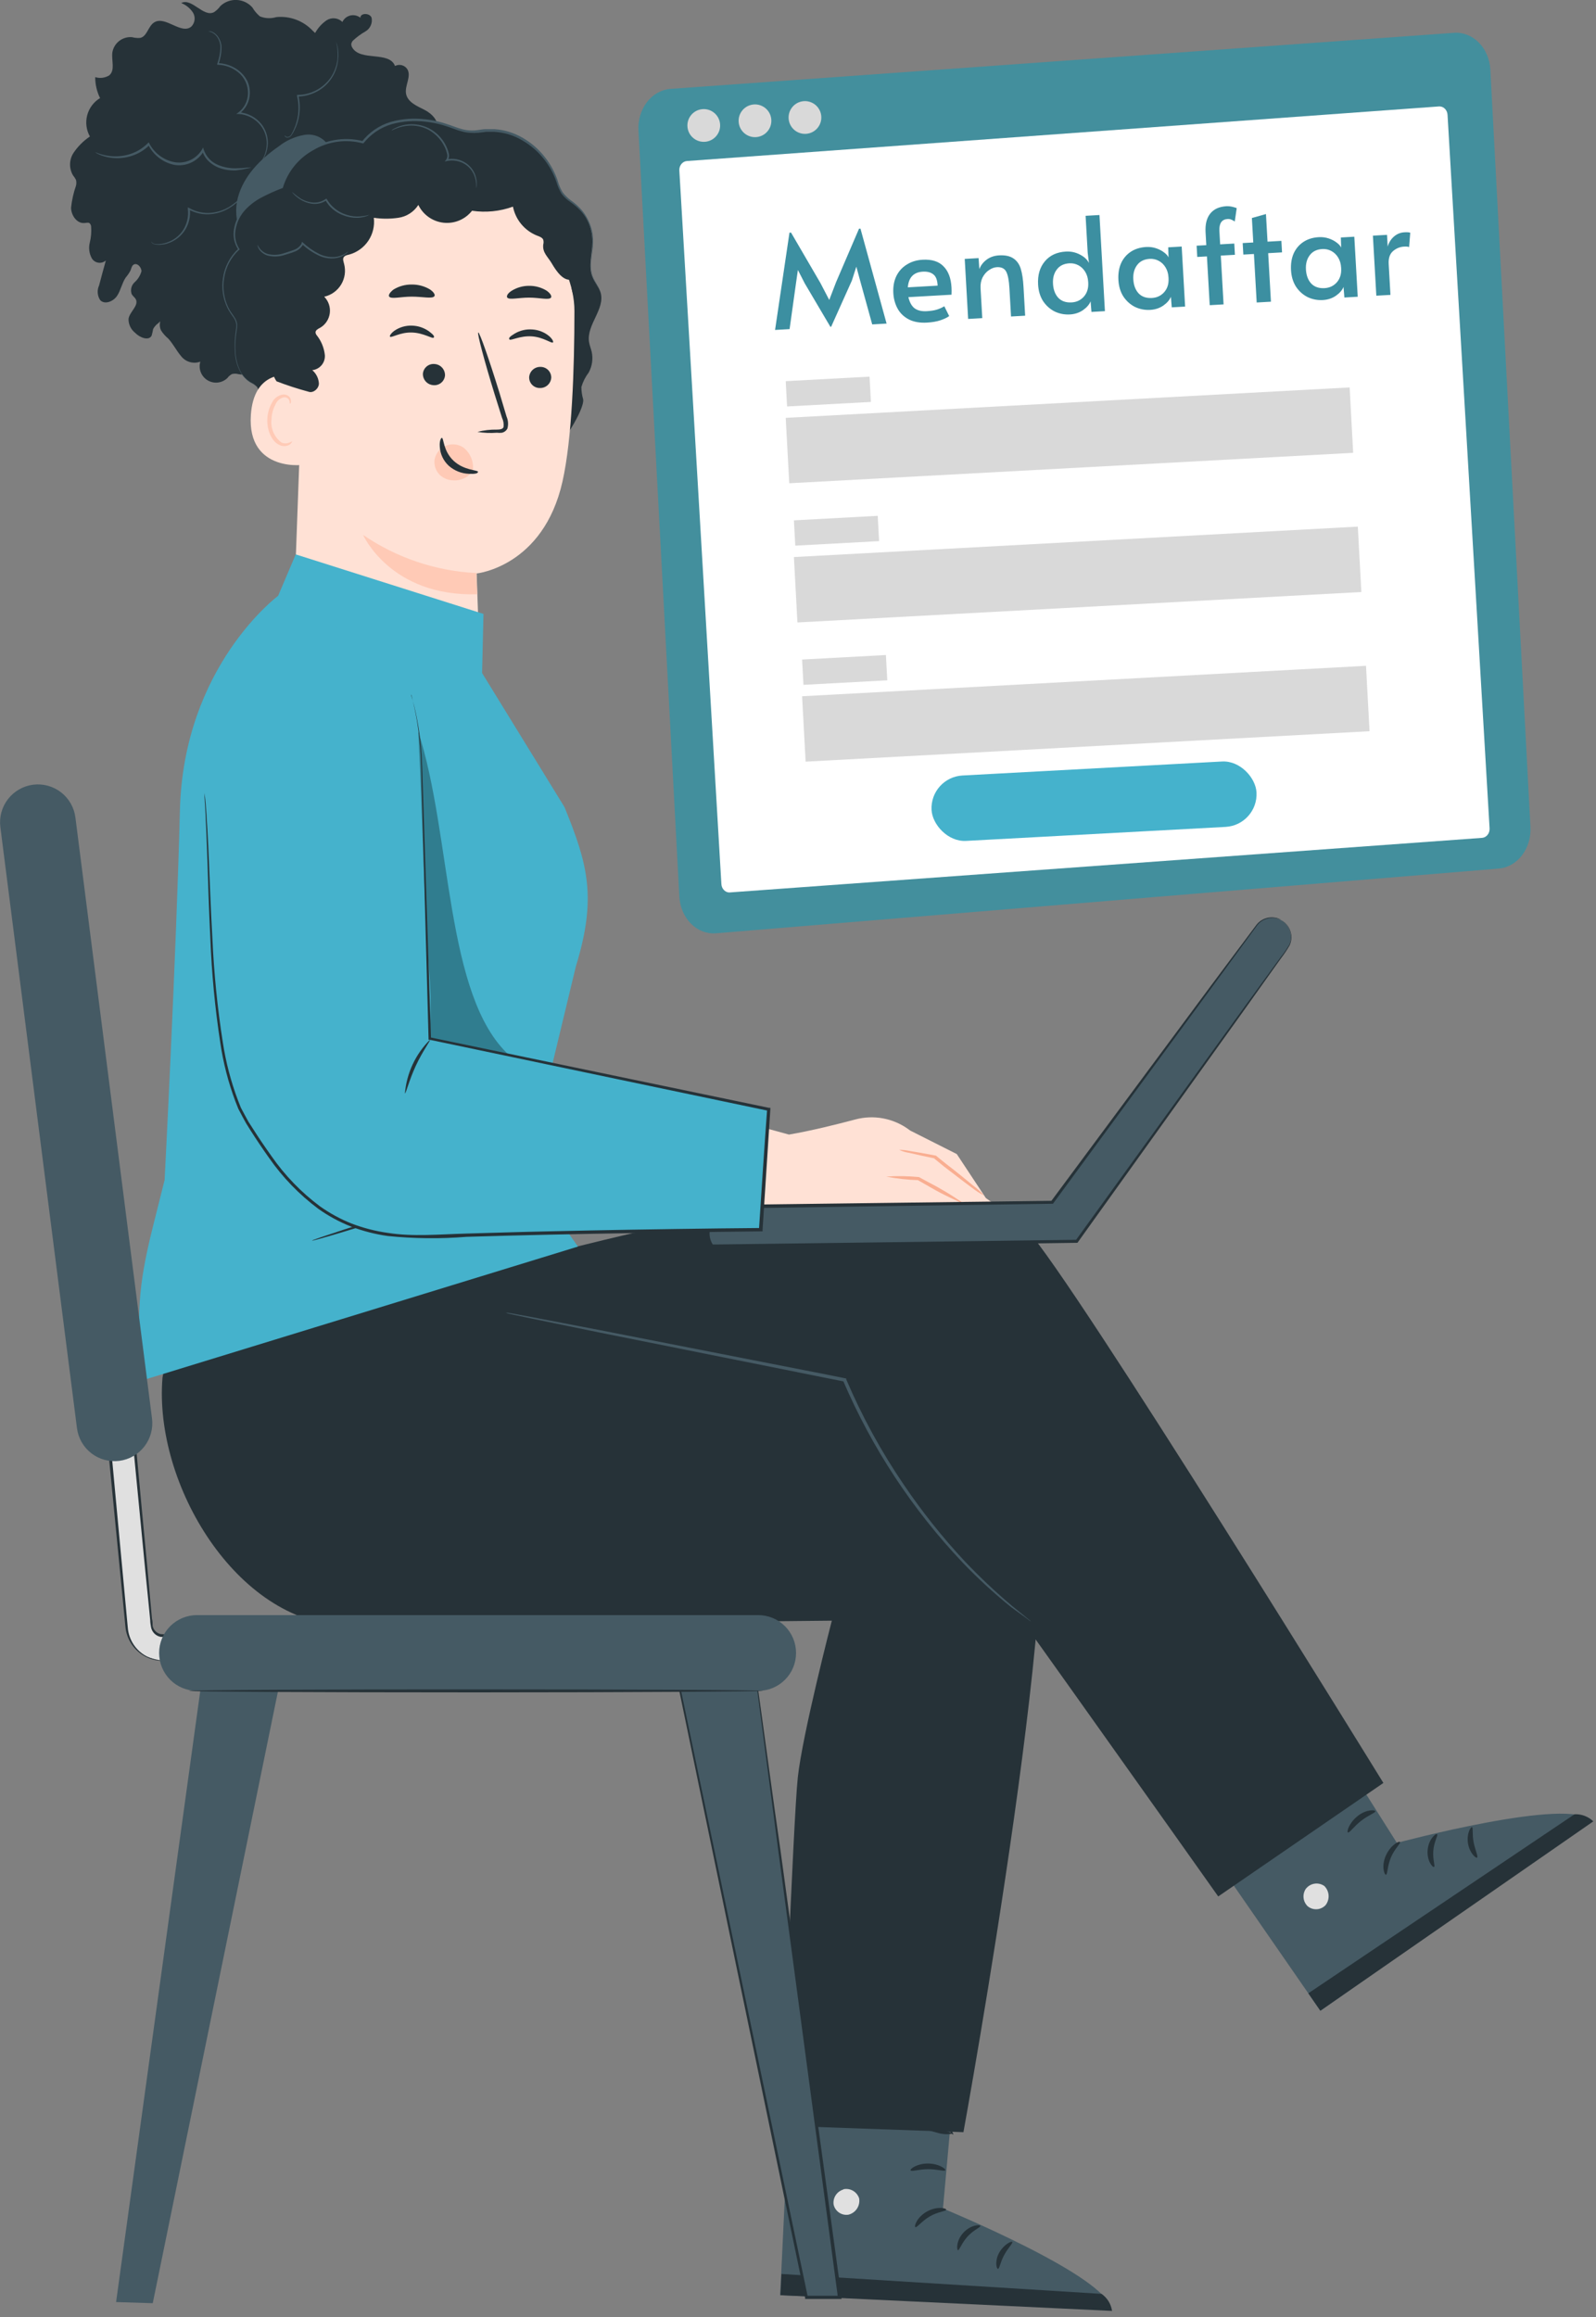
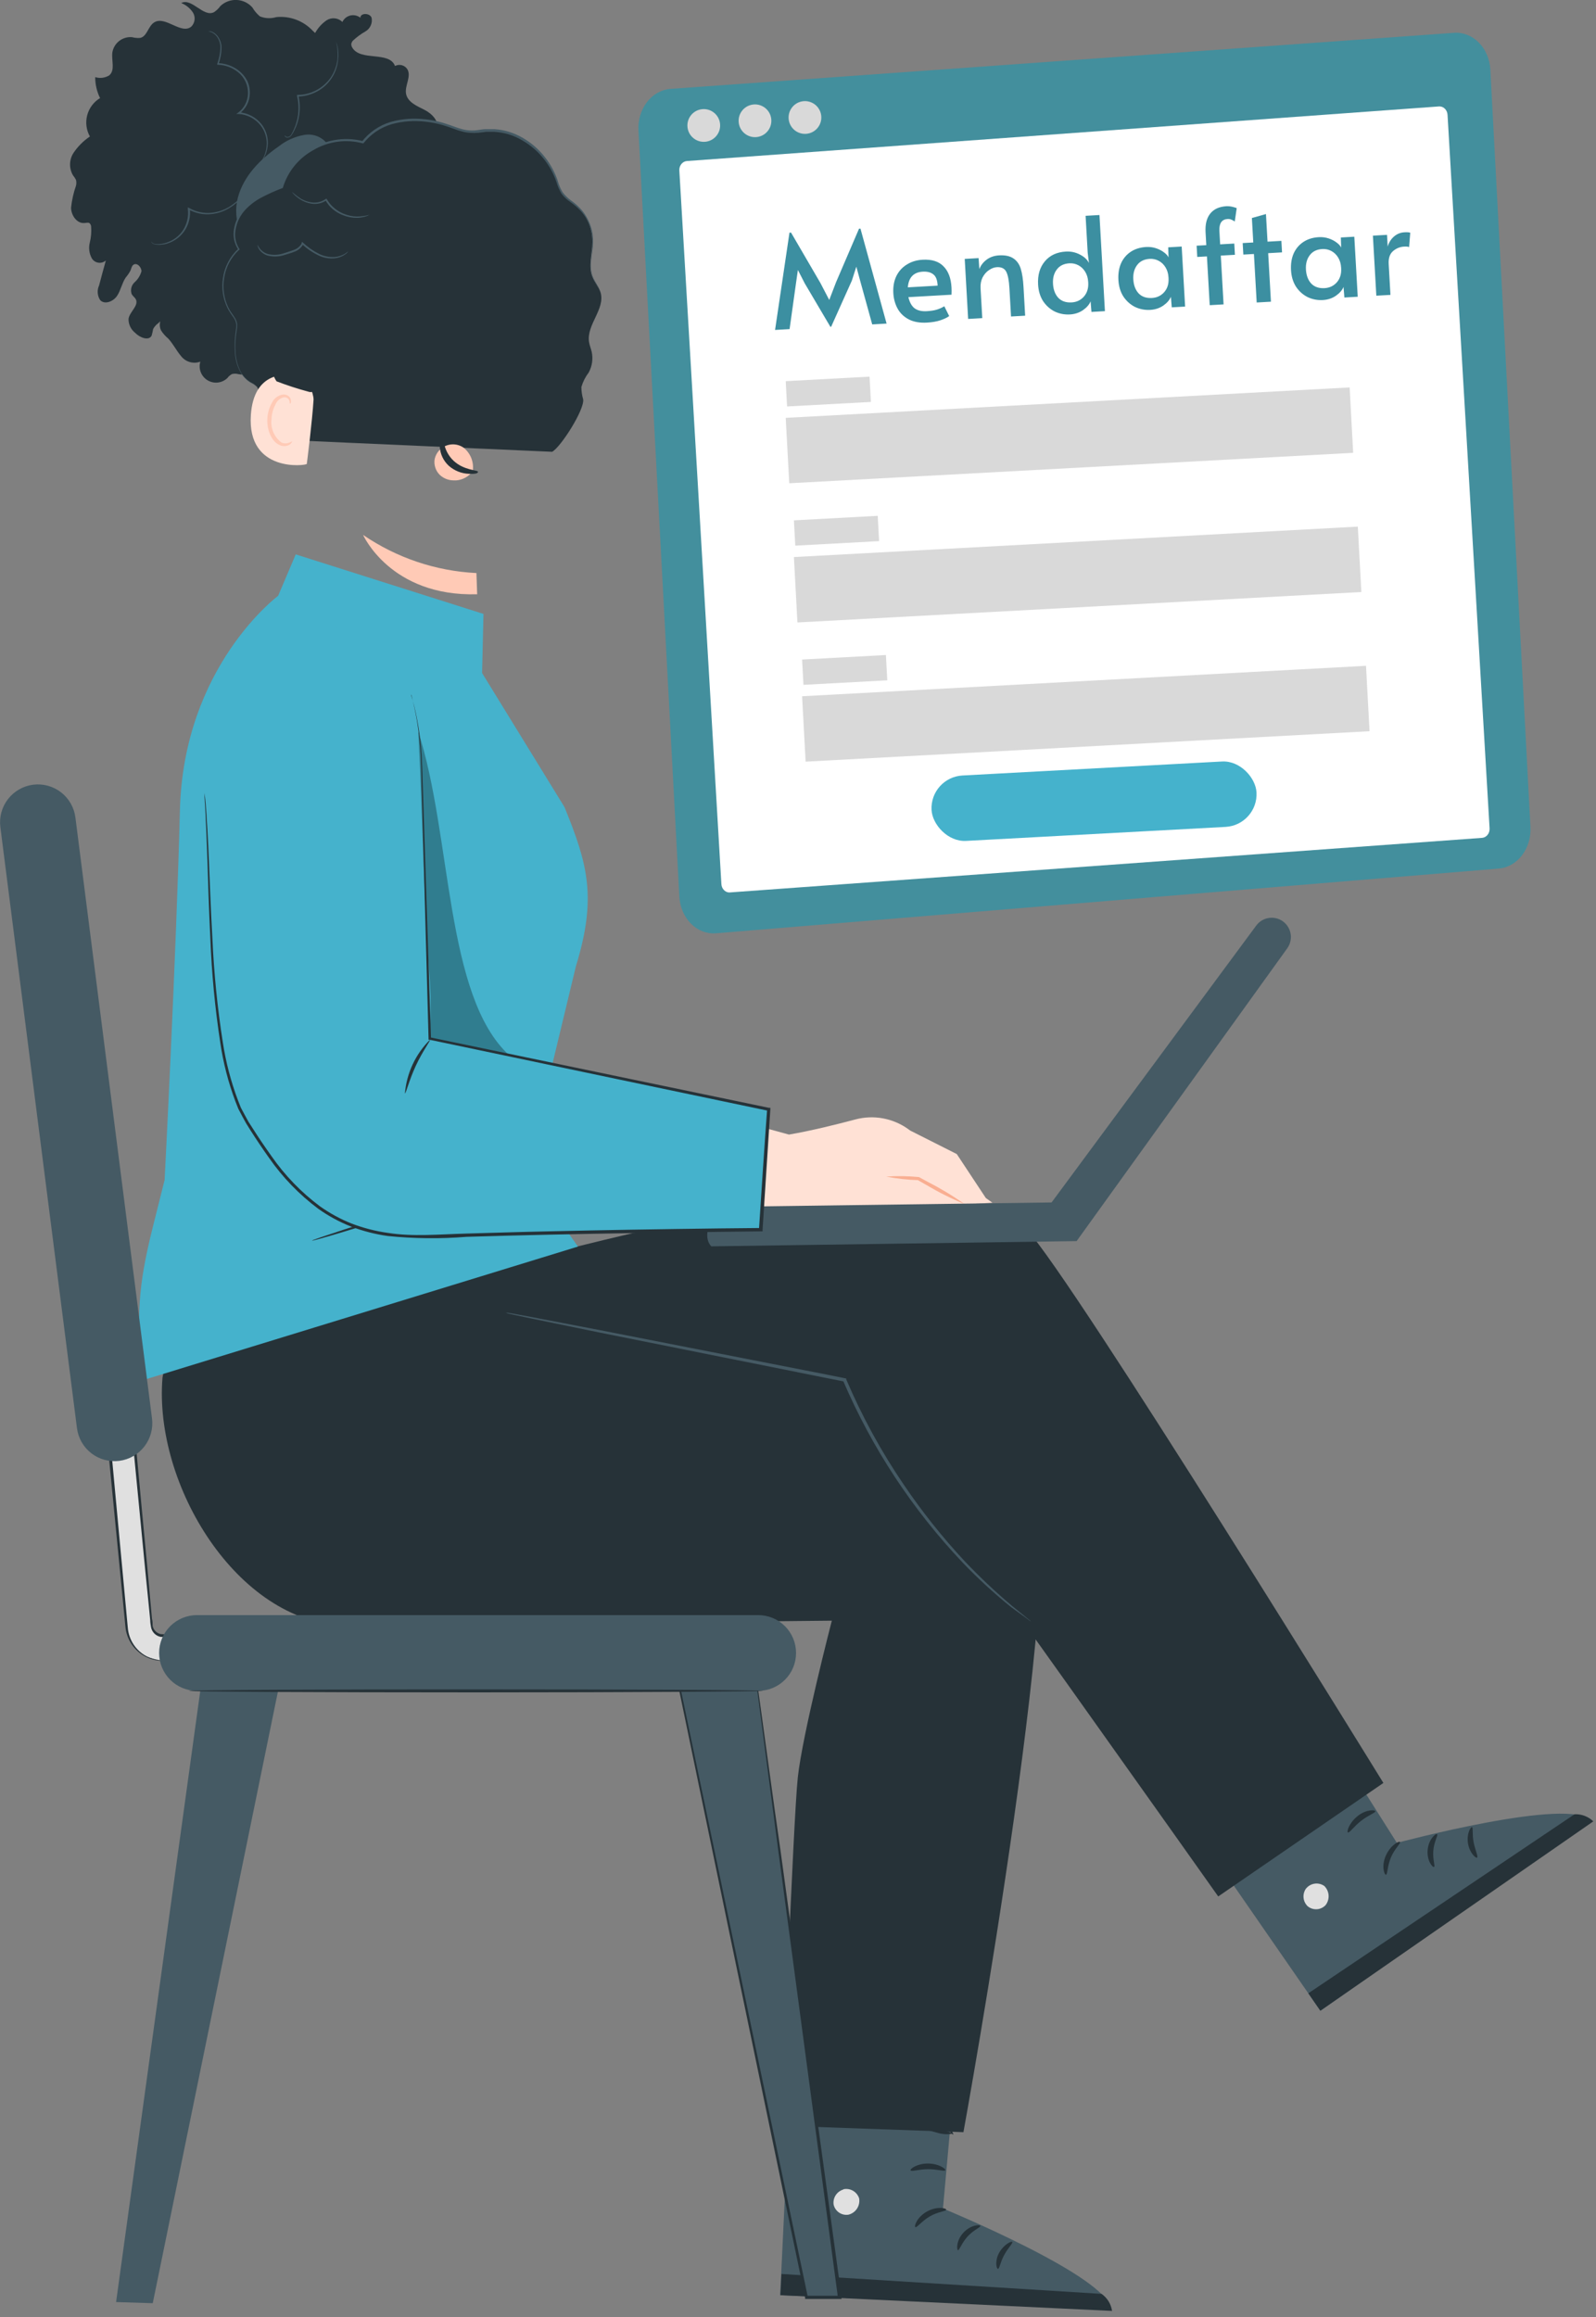
<svg xmlns="http://www.w3.org/2000/svg" width="195" height="283" viewBox="0 0 195 283" fill="none">
  <rect x="0" y="0" width="195" height="283" fill="#808080" stroke="none" />
  <g clip-path="url(#clip0_3618_22114)">
    <path d="M38.214 3.76C37.649 3.157 36.952 2.693 36.179 2.403C35.405 2.114 34.575 2.006 33.754 2.09C33.096 2.29 32.39 2.258 31.754 2C31.387 1.691 31.076 1.323 30.834 0.91C30.591 0.636 30.297 0.414 29.967 0.257C29.637 0.1 29.279 0.011 28.915 -0.005C28.55 -0.021 28.185 0.037 27.843 0.165C27.501 0.293 27.188 0.488 26.924 0.74C26.712 1.036 26.448 1.291 26.143 1.49C24.843 2.15 23.444 -0.3 22.143 0.37C22.727 0.602 23.226 1.006 23.573 1.53C23.737 1.795 23.807 2.108 23.772 2.417C23.738 2.727 23.601 3.017 23.384 3.24C22.154 4.29 20.194 1.87 18.834 2.74C18.093 3.2 17.983 4.44 17.134 4.63C16.797 4.66 16.459 4.629 16.134 4.54C15.567 4.49 15.003 4.658 14.555 5.009C14.107 5.36 13.81 5.868 13.724 6.43C13.614 7.43 14.084 8.57 13.354 9.2C13.1 9.358 12.814 9.46 12.518 9.498C12.221 9.536 11.919 9.509 11.633 9.42C11.631 10.307 11.833 11.183 12.224 11.98C11.449 12.448 10.887 13.199 10.655 14.074C10.424 14.949 10.542 15.88 10.984 16.67C10.194 17.201 9.515 17.88 8.984 18.67C8.717 19.077 8.571 19.55 8.56 20.036C8.549 20.522 8.675 21.002 8.924 21.42C9.064 21.589 9.185 21.773 9.284 21.97C9.344 22.203 9.344 22.447 9.284 22.68C8.982 23.547 8.781 24.447 8.684 25.36C8.684 26.28 9.374 27.3 10.284 27.24C10.504 27.24 10.734 27.15 10.914 27.24C10.977 27.291 11.029 27.355 11.067 27.427C11.105 27.499 11.127 27.578 11.133 27.66C11.185 28.331 11.127 29.006 10.963 29.66C10.808 30.311 10.904 30.997 11.234 31.58C11.322 31.716 11.439 31.833 11.577 31.92C11.714 32.007 11.869 32.064 12.031 32.086C12.192 32.107 12.357 32.094 12.512 32.047C12.668 31.999 12.812 31.918 12.934 31.81C12.653 32.81 12.384 33.81 12.104 34.87C11.973 35.155 11.917 35.47 11.942 35.783C11.966 36.096 12.07 36.398 12.244 36.66C12.814 37.25 13.864 36.81 14.313 36.12C14.764 35.43 14.904 34.57 15.364 33.89C15.584 33.635 15.775 33.357 15.934 33.06C16.044 32.81 16.074 32.52 16.284 32.35C16.704 32.02 17.284 32.6 17.284 33.13C17.141 33.647 16.853 34.112 16.453 34.47C16.254 34.649 16.114 34.884 16.049 35.145C15.985 35.405 16.001 35.678 16.093 35.93C16.224 36.16 16.453 36.31 16.584 36.53C17.003 37.32 15.844 38.06 15.704 38.94C15.697 39.27 15.767 39.598 15.909 39.897C16.052 40.196 16.262 40.457 16.523 40.66C17.084 41.24 18.174 41.66 18.523 41C18.602 40.73 18.666 40.456 18.713 40.18C18.868 39.893 19.087 39.647 19.354 39.46C19.96 38.928 20.4 38.234 20.623 37.46C19.933 38.29 19.203 39.38 19.674 40.35C19.913 40.727 20.21 41.064 20.553 41.35C21.154 41.99 21.553 42.83 22.113 43.48C22.381 43.833 22.754 44.091 23.179 44.215C23.604 44.34 24.058 44.324 24.474 44.17C24.349 44.593 24.369 45.046 24.529 45.458C24.689 45.869 24.981 46.216 25.358 46.444C25.736 46.673 26.179 46.77 26.618 46.72C27.056 46.67 27.466 46.477 27.784 46.17C27.93 45.971 28.117 45.807 28.334 45.69C28.585 45.62 28.852 45.62 29.104 45.69C29.882 45.834 30.684 45.762 31.424 45.479C32.163 45.197 32.81 44.716 33.294 44.09L32.514 43.8C34.083 43.735 35.617 43.307 36.993 42.55C38.294 41.68 39.164 39.94 38.504 38.55C38.224 37.94 37.674 37.3 37.944 36.67C38.065 36.472 38.227 36.301 38.418 36.168C38.609 36.036 38.825 35.944 39.053 35.9L44.623 34.03C45.551 33.813 46.399 33.342 47.074 32.67C47.233 32.497 47.357 32.295 47.438 32.074C47.52 31.853 47.557 31.619 47.548 31.384C47.538 31.149 47.483 30.918 47.384 30.705C47.286 30.491 47.146 30.299 46.974 30.14C47.419 29.287 48.094 28.577 48.923 28.09C49.853 27.55 50.923 27.32 51.923 26.82C52.42 26.615 52.849 26.275 53.162 25.838C53.475 25.402 53.659 24.886 53.694 24.35C53.644 23.27 52.184 22.42 51.434 23.19C51.603 21.58 54.484 21.52 54.754 19.92C54.974 18.63 53.314 17.92 52.474 16.92C52.654 16.47 53.123 16.19 53.313 15.75C53.724 14.82 52.764 13.87 51.854 13.41C50.944 12.95 49.853 12.5 49.623 11.51C49.394 10.52 50.294 9.36 49.773 8.46C49.618 8.215 49.377 8.038 49.097 7.964C48.817 7.89 48.519 7.924 48.264 8.06C47.553 6.19 44.033 7.54 43.033 5.8C42.95 5.665 42.911 5.508 42.923 5.35C42.952 5.214 43.014 5.086 43.104 4.98C43.576 4.536 44.1 4.15 44.664 3.83C44.943 3.663 45.164 3.414 45.296 3.117C45.429 2.82 45.466 2.489 45.404 2.17C45.184 1.56 44.023 1.56 44.033 2.17C43.864 2.034 43.666 1.939 43.454 1.891C43.242 1.843 43.022 1.843 42.81 1.892C42.599 1.942 42.401 2.038 42.232 2.174C42.062 2.311 41.926 2.483 41.834 2.68C41.583 2.432 41.255 2.277 40.904 2.24C40.553 2.204 40.2 2.288 39.904 2.48C39.321 2.878 38.841 3.409 38.504 4.03" fill="#263238" />
    <path d="M29.052 24.18C29.732 21.529 31.782 19.45 34.052 17.88C34.955 17.165 36.02 16.684 37.152 16.48C37.727 16.374 38.32 16.444 38.855 16.679C39.39 16.914 39.842 17.305 40.152 17.799L39.922 19.709C40.052 22.709 37.612 25.209 36.382 28C35.852 29.209 35.382 30.68 34.162 31.149C33.507 31.362 32.796 31.33 32.162 31.059C29.492 30.059 28.372 26.829 29.052 24.18Z" fill="#455A64" />
    <path d="M28.212 38.2C27.44 36.994 27.117 35.554 27.3 34.134C27.483 32.713 28.16 31.402 29.212 30.43C28.212 28.97 28.692 26.83 29.902 25.5C31.21 24.269 32.779 23.349 34.492 22.81C35.127 20.805 36.505 19.118 38.344 18.097C40.184 17.076 42.344 16.798 44.382 17.32C46.672 14.32 51.222 14.06 54.792 15.32C55.638 15.694 56.534 15.94 57.452 16.05C58.122 16.042 58.79 15.985 59.452 15.88C63.162 15.58 66.682 18.38 67.942 21.88C68.101 22.456 68.336 23.008 68.642 23.52C69.152 24.114 69.737 24.638 70.382 25.08C71.016 25.638 71.523 26.326 71.869 27.098C72.214 27.869 72.389 28.705 72.382 29.55C72.382 30.99 71.832 32.48 72.382 33.82C72.642 34.48 73.162 35.04 73.382 35.73C73.962 37.73 71.672 39.63 71.962 41.73C72.022 42.15 72.192 42.54 72.292 42.96C72.481 43.819 72.353 44.718 71.932 45.49C71.525 46.023 71.22 46.627 71.032 47.27C71.037 47.781 71.111 48.289 71.252 48.78C71.432 50.01 68.552 54.57 67.462 55.18L35.962 53.78C34.784 53.45 33.738 52.762 32.969 51.81C32.2 50.859 31.747 49.691 31.672 48.47C31.709 48.066 31.63 47.66 31.442 47.3C31.212 47.043 30.929 46.838 30.612 46.7C28.612 45.5 28.552 42.7 28.882 40.42C28.942 40.09 28.942 39.751 28.882 39.42C28.736 38.976 28.509 38.562 28.212 38.2Z" fill="#263238" />
-     <path d="M37.214 38.73C37.406 35.704 38.41 32.785 40.121 30.281C41.831 27.777 44.185 25.78 46.934 24.5C49.521 23.453 52.293 22.94 55.084 22.99C57.677 22.894 60.237 23.592 62.424 24.99C64.144 25.49 70.194 31.65 70.184 37.99C70.184 44.99 69.894 53.63 68.724 58.81C66.384 69.22 58.234 70.04 58.234 70.04L58.494 77.39L35.864 75.71L37.214 38.73Z" fill="#FFE1D5" />
    <path d="M53.092 56.17C53.179 55.638 53.456 55.155 53.872 54.81C54.253 54.488 54.73 54.3 55.228 54.274C55.727 54.249 56.22 54.388 56.632 54.67C57.057 55.006 57.385 55.449 57.584 55.953C57.782 56.457 57.843 57.005 57.762 57.54C57.528 57.86 57.229 58.127 56.884 58.322C56.539 58.516 56.157 58.635 55.762 58.67H55.392C54.77 58.66 54.174 58.418 53.722 57.99C53.487 57.754 53.308 57.467 53.199 57.152C53.09 56.837 53.053 56.501 53.092 56.17Z" fill="#FFCAB6" />
    <path d="M67.352 46.12C67.331 46.471 67.174 46.8 66.915 47.038C66.655 47.275 66.313 47.401 65.962 47.39C65.79 47.393 65.619 47.361 65.459 47.297C65.3 47.233 65.155 47.137 65.033 47.016C64.911 46.895 64.814 46.751 64.749 46.592C64.683 46.433 64.65 46.262 64.651 46.09C64.67 45.737 64.825 45.406 65.085 45.166C65.345 44.927 65.688 44.799 66.041 44.81C66.214 44.809 66.385 44.842 66.544 44.907C66.704 44.973 66.849 45.069 66.971 45.191C67.093 45.313 67.189 45.458 67.254 45.617C67.32 45.777 67.353 45.948 67.352 46.12Z" fill="#263238" />
    <path d="M67.564 41.82C67.384 41.99 66.404 41.17 64.954 41.08C63.504 40.99 62.394 41.65 62.244 41.46C62.094 41.27 62.364 41.07 62.854 40.76C63.508 40.364 64.27 40.182 65.034 40.24C65.789 40.284 66.51 40.568 67.094 41.05C67.514 41.42 67.644 41.75 67.564 41.82Z" fill="#263238" />
    <path d="M58.332 52.75C59.109 52.548 59.91 52.454 60.712 52.47C61.082 52.47 61.442 52.41 61.522 52.16C61.572 51.777 61.509 51.388 61.342 51.04L60.432 48.15C59.162 44.03 58.272 40.66 58.432 40.61C58.592 40.56 59.752 43.85 61.022 47.97C61.322 48.97 61.612 49.97 61.892 50.88C62.094 51.344 62.129 51.863 61.992 52.35C61.926 52.474 61.833 52.583 61.721 52.67C61.609 52.756 61.48 52.817 61.342 52.85C61.133 52.877 60.922 52.877 60.712 52.85C59.918 52.913 59.119 52.879 58.332 52.75Z" fill="#263238" />
    <path d="M58.211 69.99C53.252 69.747 48.458 68.134 44.361 65.33C44.361 65.33 47.711 72.89 58.301 72.58L58.211 69.99Z" fill="#FFCAB6" />
    <path d="M53.992 53.48C54.222 53.48 54.132 55.05 55.402 56.26C56.672 57.47 58.402 57.4 58.402 57.62C58.402 57.84 58.002 57.9 57.292 57.87C56.374 57.837 55.497 57.483 54.812 56.87C54.163 56.264 53.775 55.428 53.732 54.54C53.682 53.84 53.882 53.46 53.992 53.48Z" fill="#263238" />
    <path d="M67.322 36.35C67.052 36.68 65.952 36.35 64.652 36.35C63.352 36.35 62.242 36.65 61.982 36.35C61.862 36.19 61.982 35.85 62.502 35.52C63.146 35.117 63.892 34.905 64.652 34.91C65.411 34.902 66.157 35.11 66.802 35.51C67.272 35.85 67.432 36.18 67.322 36.35Z" fill="#263238" />
    <path d="M51.67 45.64C51.659 45.993 51.785 46.336 52.023 46.597C52.259 46.858 52.589 47.017 52.94 47.04C53.112 47.058 53.285 47.042 53.451 46.992C53.616 46.942 53.77 46.86 53.903 46.75C54.036 46.64 54.146 46.505 54.226 46.352C54.306 46.199 54.355 46.032 54.37 45.86C54.382 45.508 54.255 45.165 54.018 44.903C53.782 44.642 53.452 44.483 53.1 44.46C52.929 44.442 52.755 44.459 52.59 44.508C52.425 44.558 52.271 44.641 52.138 44.75C52.005 44.86 51.895 44.995 51.815 45.148C51.734 45.301 51.685 45.468 51.67 45.64Z" fill="#263238" />
    <path d="M47.653 41.12C47.823 41.3 48.863 40.57 50.313 40.61C51.763 40.65 52.823 41.41 52.983 41.24C53.143 41.07 52.893 40.84 52.443 40.49C51.824 40.036 51.08 39.784 50.313 39.77C49.558 39.747 48.816 39.964 48.193 40.39C47.733 40.73 47.573 41.04 47.653 41.12Z" fill="#263238" />
    <path d="M47.552 36.23C47.832 36.56 48.962 36.23 50.312 36.23C51.662 36.23 52.802 36.52 53.072 36.18C53.192 36.02 53.022 35.68 52.532 35.35C51.859 34.947 51.087 34.74 50.302 34.75C49.52 34.741 48.75 34.952 48.082 35.36C47.602 35.73 47.432 36.06 47.552 36.23Z" fill="#263238" />
    <path d="M38.312 48.8C38.312 48.02 37.572 46.12 36.812 45.95C34.763 45.49 31.023 45.42 30.652 50.66C30.152 57.83 37.453 56.86 37.483 56.66C37.513 56.46 38.142 51.51 38.312 48.8Z" fill="#FFE1D5" />
    <path d="M35.684 53.9C35.684 53.9 35.554 53.98 35.344 54.059C35.042 54.182 34.705 54.182 34.404 54.059C33.961 53.734 33.614 53.297 33.398 52.792C33.182 52.287 33.104 51.734 33.174 51.19C33.193 50.575 33.354 49.972 33.644 49.43C33.726 49.21 33.86 49.014 34.034 48.858C34.208 48.701 34.417 48.588 34.644 48.529C34.79 48.501 34.942 48.526 35.072 48.599C35.202 48.672 35.302 48.79 35.354 48.93C35.434 49.14 35.354 49.28 35.424 49.29C35.494 49.3 35.584 49.179 35.544 48.88C35.516 48.699 35.428 48.534 35.294 48.41C35.103 48.251 34.861 48.169 34.614 48.18C34.317 48.215 34.035 48.325 33.794 48.5C33.552 48.675 33.359 48.909 33.234 49.18C32.883 49.789 32.687 50.476 32.664 51.18C32.604 52.63 33.244 54.03 34.264 54.4C34.451 54.471 34.652 54.498 34.852 54.479C35.051 54.46 35.243 54.395 35.414 54.29C35.664 54.07 35.714 53.91 35.684 53.9Z" fill="#FFCAB6" />
    <path d="M71.813 38.139C71.136 37.729 70.59 37.136 70.236 36.428C69.882 35.72 69.736 34.927 69.813 34.139C68.813 34.37 67.943 33.069 67.433 32.2C66.923 31.329 66.263 30.869 66.373 29.869C66.428 29.677 66.428 29.472 66.373 29.279C66.253 29 65.913 28.89 65.623 28.779C64.875 28.483 64.213 28.003 63.697 27.385C63.182 26.767 62.83 26.029 62.673 25.239C61.073 25.819 59.355 25.99 57.673 25.739C57.265 26.258 56.732 26.665 56.124 26.921C55.515 27.177 54.852 27.274 54.196 27.203C53.54 27.132 52.913 26.895 52.373 26.515C51.834 26.135 51.4 25.624 51.113 25.029C50.843 25.451 50.485 25.81 50.064 26.081C49.643 26.352 49.169 26.529 48.673 26.599C47.678 26.747 46.667 26.747 45.673 26.599C45.793 27.583 45.556 28.577 45.006 29.401C44.455 30.225 43.627 30.824 42.673 31.09C42.413 31.149 42.113 31.209 41.983 31.439C41.853 31.669 41.983 31.98 42.043 32.239C42.154 32.662 42.179 33.102 42.117 33.535C42.054 33.967 41.905 34.383 41.678 34.756C41.451 35.129 41.151 35.453 40.797 35.708C40.442 35.963 40.039 36.144 39.613 36.239C39.87 36.499 40.065 36.814 40.183 37.159C40.302 37.505 40.34 37.873 40.296 38.236C40.252 38.599 40.126 38.947 39.928 39.254C39.73 39.561 39.465 39.819 39.153 40.01C38.883 40.15 38.533 40.319 38.553 40.62C38.57 40.737 38.618 40.847 38.693 40.94C39.253 41.641 39.6 42.487 39.693 43.38C39.721 43.824 39.577 44.263 39.29 44.603C39.003 44.944 38.596 45.161 38.153 45.209C38.392 45.412 38.587 45.661 38.726 45.941C38.865 46.221 38.946 46.527 38.963 46.84C38.963 47.459 38.263 48.059 37.693 47.84C36.368 47.485 35.063 47.062 33.783 46.569C31.923 43.69 34.673 40.809 35.093 37.4C35.58 33.992 36.849 30.744 38.803 27.91C39.578 26.694 40.51 25.584 41.573 24.61C42.845 23.573 44.23 22.684 45.703 21.959C47.535 20.853 49.535 20.05 51.623 19.579C55.553 18.91 59.493 20.579 62.993 22.47C64.354 23.143 65.616 24.002 66.743 25.02C68.005 26.323 69.022 27.844 69.743 29.509C70.968 31.838 71.697 34.395 71.883 37.02" fill="#263238" />
    <path d="M73.383 35.72C73.314 35.439 73.199 35.172 73.043 34.93C72.903 34.68 72.713 34.39 72.533 34.02C72.327 33.592 72.218 33.124 72.213 32.65C72.204 32.057 72.251 31.464 72.353 30.88C72.477 30.177 72.504 29.46 72.433 28.75C72.326 27.929 72.05 27.139 71.623 26.43C71.397 26.039 71.122 25.679 70.803 25.36C70.471 25.025 70.109 24.72 69.723 24.45C69.343 24.166 69.006 23.829 68.723 23.45C68.464 23.012 68.266 22.541 68.133 22.05C67.779 21.006 67.248 20.032 66.563 19.17C65.832 18.24 64.933 17.457 63.913 16.86C63.379 16.547 62.812 16.296 62.223 16.11C61.616 15.92 60.988 15.806 60.353 15.77C60.033 15.77 59.703 15.77 59.353 15.77C59.003 15.77 58.703 15.85 58.353 15.89C57.715 15.98 57.065 15.939 56.443 15.77C55.803 15.6 55.193 15.33 54.533 15.13C53.881 14.909 53.212 14.745 52.533 14.64C51.838 14.534 51.136 14.484 50.433 14.49C49.716 14.507 49.003 14.594 48.303 14.75C46.852 15.053 45.536 15.81 44.543 16.91L44.263 17.24H44.373C42.311 16.714 40.127 16.997 38.267 18.031C36.408 19.065 35.014 20.771 34.373 22.8L34.433 22.73C33.547 23.069 32.683 23.459 31.843 23.9C31.023 24.335 30.288 24.914 29.673 25.61C29.098 26.303 28.721 27.14 28.583 28.03C28.442 28.892 28.635 29.775 29.123 30.5V30.38C28.101 31.32 27.436 32.585 27.243 33.96C27.05 35.189 27.234 36.448 27.773 37.57C27.898 37.826 28.042 38.074 28.203 38.31C28.363 38.54 28.533 38.75 28.663 38.98C28.785 39.201 28.857 39.447 28.873 39.7C28.875 39.948 28.851 40.196 28.803 40.44C28.671 41.343 28.64 42.259 28.713 43.17C28.765 43.908 28.962 44.628 29.293 45.29C29.532 45.768 29.873 46.188 30.293 46.52C30.653 46.79 30.973 46.9 31.143 47.05C31.237 47.113 31.322 47.191 31.393 47.28C31.335 47.18 31.257 47.095 31.163 47.03C30.993 46.87 30.673 46.75 30.333 46.48C29.907 46.154 29.564 45.733 29.333 45.25C29.021 44.593 28.835 43.884 28.783 43.16C28.716 42.258 28.757 41.352 28.903 40.46C28.947 40.209 28.97 39.955 28.973 39.7C28.966 39.425 28.89 39.157 28.753 38.92C28.611 38.682 28.458 38.452 28.293 38.23C28.132 38.003 27.991 37.762 27.873 37.51C27.356 36.41 27.185 35.179 27.383 33.98C27.572 32.646 28.219 31.419 29.213 30.51H29.273V30.44C28.807 29.758 28.628 28.922 28.773 28.11C28.904 27.255 29.267 26.452 29.823 25.79C30.418 25.111 31.133 24.548 31.933 24.13C32.768 23.691 33.63 23.304 34.513 22.97H34.563V22.92C35.147 20.978 36.468 19.341 38.243 18.36C39.147 17.817 40.152 17.462 41.196 17.316C42.241 17.17 43.304 17.236 44.323 17.51H44.393L44.443 17.46L44.723 17.13C45.688 16.07 46.961 15.339 48.363 15.04C49.046 14.887 49.743 14.804 50.443 14.79C51.136 14.776 51.828 14.823 52.513 14.93C53.192 15.033 53.861 15.194 54.513 15.41C55.153 15.61 55.773 15.88 56.423 16.05C56.749 16.141 57.084 16.198 57.423 16.22C57.756 16.245 58.09 16.245 58.423 16.22L59.423 16.1C59.733 16.1 60.053 16.1 60.363 16.1C60.98 16.134 61.591 16.241 62.183 16.42C62.76 16.601 63.314 16.849 63.833 17.16C64.837 17.738 65.723 18.502 66.443 19.41C67.117 20.258 67.642 21.215 67.993 22.24C68.137 22.741 68.346 23.222 68.613 23.67C68.913 24.058 69.275 24.396 69.683 24.67C70.063 24.937 70.421 25.235 70.753 25.56C71.06 25.861 71.331 26.197 71.563 26.56C71.979 27.252 72.251 28.02 72.363 28.82C72.434 29.523 72.414 30.232 72.303 30.93C72.209 31.522 72.165 32.12 72.173 32.72C72.188 33.203 72.307 33.677 72.523 34.11C72.713 34.48 72.913 34.77 73.053 35.01C73.168 35.191 73.268 35.382 73.353 35.58C73.36 35.627 73.37 35.674 73.383 35.72Z" fill="#455A64" />
-     <path d="M47.833 15.95C47.833 15.95 48.023 15.85 48.383 15.7C48.891 15.496 49.428 15.374 49.973 15.34C50.783 15.291 51.591 15.46 52.313 15.83C53.18 16.299 53.879 17.026 54.313 17.91C54.446 18.174 54.546 18.452 54.613 18.74C54.657 18.863 54.671 18.995 54.655 19.125C54.64 19.255 54.594 19.38 54.523 19.49L54.333 19.73L54.623 19.66C55.381 19.505 56.169 19.648 56.823 20.06C57.345 20.395 57.745 20.889 57.963 21.47C58.109 21.849 58.181 22.253 58.173 22.66C58.173 22.95 58.173 23.11 58.173 23.11C58.173 23.11 58.173 23.11 58.173 23C58.201 22.891 58.221 22.781 58.233 22.67C58.272 22.247 58.221 21.821 58.083 21.42C57.868 20.802 57.458 20.272 56.913 19.91C56.573 19.683 56.191 19.527 55.789 19.449C55.387 19.372 54.974 19.376 54.573 19.46L54.673 19.63C54.766 19.496 54.827 19.343 54.853 19.182C54.879 19.021 54.869 18.856 54.823 18.7C54.653 18.046 54.345 17.436 53.921 16.91C53.497 16.385 52.966 15.955 52.363 15.65C51.606 15.279 50.763 15.12 49.923 15.19C49.363 15.231 48.817 15.381 48.313 15.63C48.176 15.695 48.042 15.769 47.913 15.85C47.873 15.91 47.823 15.94 47.833 15.95Z" fill="#455A64" />
    <path d="M35.683 23.47C35.683 23.47 35.753 23.58 35.923 23.75C36.157 23.981 36.415 24.186 36.693 24.36C37.12 24.634 37.601 24.811 38.103 24.88C38.739 24.97 39.385 24.817 39.913 24.45H39.763L39.953 24.76L40.173 25.06C40.64 25.604 41.234 26.023 41.903 26.28C42.443 26.497 43.021 26.606 43.603 26.6C43.99 26.596 44.375 26.532 44.743 26.41C44.88 26.372 45.011 26.315 45.133 26.24C44.633 26.372 44.12 26.443 43.603 26.45C43.043 26.435 42.49 26.316 41.973 26.1C41.344 25.84 40.786 25.436 40.343 24.92L40.133 24.64L39.943 24.35L39.883 24.25L39.783 24.31C39.301 24.651 38.709 24.801 38.123 24.73C37.647 24.674 37.188 24.521 36.773 24.28C36.063 23.82 35.713 23.44 35.683 23.47Z" fill="#455A64" />
    <path d="M31.483 29.9C31.483 29.9 31.483 29.9 31.483 30.03C31.51 30.157 31.557 30.278 31.622 30.39C31.875 30.796 32.272 31.092 32.733 31.22C33.414 31.387 34.129 31.356 34.792 31.13C35.163 31.02 35.553 30.91 35.953 30.75C36.389 30.6 36.76 30.303 37.002 29.91L37.053 29.8H36.883C37.489 30.37 38.181 30.843 38.932 31.2C39.553 31.501 40.247 31.619 40.932 31.54C41.391 31.489 41.829 31.32 42.203 31.05C42.306 30.979 42.4 30.895 42.483 30.8C42.542 30.73 42.562 30.7 42.562 30.69C42.562 30.68 42.422 30.81 42.163 30.98C41.783 31.211 41.355 31.351 40.913 31.39C40.258 31.436 39.602 31.309 39.013 31.02C38.281 30.658 37.607 30.189 37.013 29.63L36.903 29.54L36.843 29.68V29.77C36.628 30.12 36.3 30.385 35.913 30.52C35.532 30.67 35.142 30.78 34.782 30.9C34.142 31.135 33.449 31.184 32.782 31.04C32.347 30.927 31.965 30.665 31.703 30.3C31.618 30.173 31.545 30.039 31.483 29.9Z" fill="#455A64" />
    <path d="M25.371 3.81C25.371 3.81 25.491 3.81 25.711 3.89C26.016 3.998 26.284 4.192 26.481 4.45C26.783 4.856 26.942 5.353 26.931 5.86C26.9 6.522 26.768 7.176 26.541 7.8V7.91H26.661C27.548 7.941 28.401 8.261 29.091 8.82C29.48 9.129 29.792 9.526 30.002 9.977C30.212 10.428 30.314 10.922 30.301 11.42C30.291 11.873 30.179 12.318 29.973 12.721C29.767 13.125 29.472 13.476 29.111 13.75L28.861 13.92H29.161C29.672 13.951 30.172 14.089 30.628 14.323C31.084 14.557 31.487 14.883 31.811 15.28C32.322 15.921 32.597 16.719 32.591 17.54C32.588 18.081 32.472 18.616 32.251 19.11C32.091 19.45 31.971 19.62 31.991 19.63C32.011 19.64 31.991 19.63 32.081 19.52C32.174 19.402 32.254 19.274 32.321 19.14C32.571 18.642 32.707 18.096 32.721 17.54C32.748 16.684 32.476 15.846 31.951 15.17C31.614 14.746 31.193 14.398 30.715 14.147C30.236 13.895 29.71 13.746 29.171 13.71L29.231 13.9C29.623 13.612 29.943 13.237 30.167 12.806C30.391 12.374 30.512 11.896 30.521 11.41C30.54 10.867 30.427 10.328 30.191 9.84C29.944 9.375 29.604 8.966 29.191 8.64C28.457 8.061 27.555 7.735 26.621 7.71L26.711 7.83C26.934 7.186 27.055 6.511 27.071 5.83C27.067 5.298 26.884 4.783 26.551 4.37C26.336 4.1 26.042 3.905 25.711 3.81H25.451H25.371Z" fill="#455A64" />
-     <path d="M11.611 18.58C11.611 18.58 11.611 18.58 11.721 18.66C11.831 18.74 11.911 18.78 12.071 18.85C12.525 19.054 13.007 19.192 13.501 19.26C14.259 19.371 15.031 19.327 15.771 19.13C16.723 18.892 17.591 18.397 18.281 17.7H18.121C18.425 18.308 18.862 18.841 19.398 19.26C19.934 19.678 20.557 19.972 21.221 20.12C21.934 20.259 22.673 20.172 23.335 19.871C23.996 19.57 24.547 19.069 24.911 18.44H24.721C24.867 18.926 25.14 19.364 25.511 19.71C25.842 20.02 26.224 20.27 26.641 20.45C27.331 20.72 28.07 20.842 28.811 20.81C29.282 20.762 29.749 20.685 30.211 20.58C30.381 20.562 30.549 20.525 30.711 20.47H30.201C29.73 20.529 29.256 20.559 28.781 20.56C28.061 20.568 27.347 20.432 26.681 20.16C26.259 19.994 25.878 19.736 25.567 19.406C25.256 19.076 25.022 18.681 24.881 18.25L24.811 18.01L24.701 18.23C24.358 18.819 23.838 19.287 23.216 19.567C22.594 19.846 21.9 19.924 21.231 19.79C20.592 19.655 19.992 19.379 19.473 18.983C18.954 18.587 18.53 18.08 18.231 17.5L18.171 17.38L18.071 17.48C17.404 18.156 16.569 18.643 15.651 18.89C14.932 19.088 14.182 19.146 13.441 19.06C12.811 18.989 12.195 18.827 11.611 18.58Z" fill="#455A64" />
    <path d="M18.491 29.52C18.491 29.52 18.491 29.58 18.561 29.66C18.671 29.766 18.811 29.836 18.961 29.86C19.5 29.94 20.05 29.885 20.561 29.7C21.333 29.437 22.004 28.941 22.481 28.28C23.064 27.462 23.317 26.456 23.191 25.46L23.031 25.57C23.896 26.06 24.895 26.26 25.881 26.14C26.68 26.052 27.447 25.778 28.121 25.34C28.57 25.061 28.98 24.725 29.341 24.34C29.472 24.195 29.589 24.037 29.691 23.87C29.197 24.392 28.643 24.855 28.041 25.25C27.377 25.652 26.633 25.905 25.861 25.99C24.918 26.086 23.967 25.887 23.141 25.42L22.951 25.32V25.53C23.068 26.473 22.837 27.426 22.301 28.21C21.857 28.837 21.233 29.314 20.511 29.58C20.026 29.776 19.502 29.854 18.981 29.81C18.884 29.799 18.79 29.768 18.705 29.718C18.621 29.668 18.548 29.601 18.491 29.52Z" fill="#455A64" />
    <path d="M41.043 5.03C41.236 5.757 41.3 6.512 41.233 7.26C41.132 8.059 40.844 8.823 40.393 9.49C39.82 10.298 39.019 10.918 38.093 11.27C37.561 11.477 36.995 11.586 36.423 11.59H36.293V11.72C36.475 12.483 36.516 13.273 36.413 14.05C36.326 14.669 36.151 15.271 35.893 15.84C35.798 16.058 35.688 16.268 35.563 16.47C35.52 16.54 35.462 16.6 35.392 16.645C35.323 16.69 35.245 16.719 35.163 16.73C35.112 16.737 35.06 16.731 35.011 16.714C34.963 16.696 34.919 16.668 34.883 16.63C34.833 16.57 34.823 16.53 34.813 16.53C34.799 16.569 34.799 16.612 34.813 16.65C34.849 16.699 34.896 16.739 34.949 16.767C35.003 16.795 35.063 16.809 35.123 16.81C35.219 16.803 35.313 16.775 35.396 16.726C35.479 16.677 35.55 16.61 35.603 16.53C35.743 16.331 35.867 16.12 35.973 15.9C36.266 15.326 36.462 14.708 36.553 14.07C36.676 13.272 36.646 12.457 36.463 11.67L36.353 11.8C36.952 11.788 37.544 11.673 38.103 11.46C38.983 11.138 39.752 10.572 40.32 9.828C40.889 9.084 41.233 8.193 41.313 7.26C41.382 6.699 41.348 6.13 41.213 5.58C41.175 5.431 41.129 5.284 41.073 5.14C41.065 5.103 41.055 5.067 41.043 5.03Z" fill="#455A64" />
    <path d="M117.082 248.95L115.212 269.73C115.212 269.73 135.622 278.14 135.652 282.01L95.322 280.32L96.872 247.83L117.082 248.95Z" fill="#455A64" />
    <path d="M103.1 267.4C102.702 267.5 102.355 267.742 102.124 268.082C101.894 268.421 101.796 268.834 101.85 269.24C101.935 269.641 102.17 269.993 102.506 270.226C102.843 270.458 103.256 270.553 103.66 270.49C104.092 270.385 104.467 270.12 104.71 269.749C104.953 269.377 105.046 268.928 104.97 268.49C104.839 268.088 104.558 267.751 104.187 267.548C103.815 267.345 103.38 267.293 102.97 267.4" fill="#E0E0E0" />
-     <path d="M95.351 280.32L95.481 277.73L134.591 280.16C134.935 280.402 135.226 280.71 135.446 281.068C135.666 281.426 135.811 281.825 135.871 282.24L95.351 280.32Z" fill="#263238" />
+     <path d="M95.351 280.32L95.481 277.73L134.591 280.16C134.935 280.402 135.226 280.71 135.446 281.068C135.666 281.426 135.811 281.825 135.871 282.24Z" fill="#263238" />
    <path d="M115.6 269.88C115.6 270.08 114.6 270.11 113.6 270.7C112.6 271.29 112.02 272.1 111.84 272.01C111.66 271.92 112.02 270.79 113.26 270.1C114.5 269.41 115.65 269.7 115.6 269.88Z" fill="#263238" />
    <path d="M119.773 271.87C119.773 272.06 118.933 272.36 118.213 273.16C117.493 273.96 117.213 274.84 117.053 274.83C116.893 274.82 116.793 273.68 117.703 272.69C118.613 271.7 119.783 271.68 119.773 271.87Z" fill="#263238" />
    <path d="M121.932 277.11C121.742 277.11 121.522 276.11 122.092 275.11C122.662 274.11 123.612 273.66 123.682 273.83C123.752 274 123.152 274.56 122.682 275.43C122.212 276.3 122.122 277.1 121.932 277.11Z" fill="#263238" />
    <path d="M115.491 265.06C115.401 265.24 114.491 264.92 113.371 264.93C112.251 264.94 111.371 265.26 111.261 265.08C111.151 264.9 112.041 264.24 113.371 264.24C114.701 264.24 115.601 264.91 115.491 265.06Z" fill="#263238" />
    <path d="M116.453 260.58C115.787 260.715 115.097 260.674 114.453 260.46C113.728 260.288 113.026 260.029 112.363 259.69C111.968 259.489 111.587 259.262 111.223 259.01C110.999 258.869 110.8 258.694 110.633 258.49C110.514 258.339 110.45 258.152 110.45 257.96C110.45 257.768 110.514 257.581 110.633 257.43C110.742 257.298 110.879 257.192 111.035 257.121C111.191 257.05 111.361 257.016 111.533 257.02C111.792 257.033 112.048 257.083 112.293 257.17C113.449 257.516 114.5 258.145 115.353 259C116.243 259.93 116.533 260.69 116.463 260.72C116.393 260.75 115.943 260.14 115.013 259.37C114.462 258.931 113.857 258.565 113.213 258.28C112.839 258.114 112.455 257.974 112.063 257.86C111.633 257.73 111.273 257.7 111.153 257.86C111.033 258.02 111.153 257.96 111.153 258.09C111.281 258.23 111.425 258.354 111.583 258.46C111.919 258.708 112.269 258.935 112.633 259.14C113.249 259.483 113.895 259.771 114.563 260C115.207 260.142 115.839 260.336 116.453 260.58Z" fill="#263238" />
    <path d="M159.523 207.45L170.673 225.08C170.673 225.08 192.003 219.35 194.383 222.41L161.323 245.58L142.813 218.84L159.523 207.45Z" fill="#455A64" />
    <path d="M159.623 230.58C159.368 230.902 159.24 231.306 159.264 231.715C159.288 232.124 159.462 232.511 159.753 232.8C160.064 233.067 160.465 233.204 160.875 233.184C161.284 233.164 161.67 232.987 161.953 232.69C162.222 232.349 162.356 231.92 162.328 231.486C162.301 231.052 162.113 230.644 161.803 230.34C161.45 230.094 161.016 229.995 160.592 230.064C160.169 230.134 159.788 230.365 159.533 230.71" fill="#E0E0E0" />
    <path d="M161.322 245.58L159.852 243.45L192.382 221.58C192.803 221.562 193.223 221.63 193.616 221.78C194.01 221.929 194.369 222.157 194.672 222.45L161.322 245.58Z" fill="#263238" />
    <path d="M171.052 224.98C171.162 225.14 170.392 225.78 169.942 226.86C169.492 227.94 169.542 228.93 169.342 228.97C169.142 229.01 168.742 227.89 169.342 226.59C169.942 225.29 170.992 224.8 171.052 224.98Z" fill="#263238" />
    <path d="M175.582 224.02C175.732 224.15 175.212 224.92 175.122 226.02C175.032 227.12 175.382 227.94 175.212 228.02C175.042 228.1 174.312 227.27 174.432 225.93C174.552 224.59 175.472 223.87 175.582 224.02Z" fill="#263238" />
    <path d="M180.473 226.87C180.353 227.01 179.563 226.34 179.363 225.16C179.163 223.98 179.693 223.08 179.853 223.16C180.013 223.24 179.853 224.06 180.053 225.03C180.253 226 180.623 226.74 180.473 226.87Z" fill="#263238" />
    <path d="M168.043 221.22C168.043 221.41 167.173 221.7 166.283 222.4C165.393 223.1 164.873 223.89 164.693 223.81C164.513 223.73 164.813 222.66 165.863 221.81C166.913 220.96 168.033 221.03 168.043 221.22Z" fill="#263238" />
    <path d="M166.103 217.1C166.153 217.17 165.573 217.71 164.413 218.25C163.324 218.734 162.153 219.009 160.963 219.06C160.702 219.086 160.438 219.069 160.183 219.01C159.995 218.969 159.826 218.866 159.704 218.717C159.583 218.568 159.515 218.382 159.513 218.19C159.517 218.019 159.56 217.852 159.64 217.701C159.72 217.55 159.834 217.419 159.973 217.32C160.185 217.173 160.417 217.058 160.663 216.98C161.083 216.817 161.518 216.696 161.963 216.62C162.708 216.496 163.468 216.496 164.213 216.62C164.908 216.641 165.58 216.878 166.133 217.3C166.133 217.41 165.373 217.16 164.133 217.1C163.435 217.078 162.737 217.138 162.053 217.28C161.654 217.373 161.263 217.497 160.883 217.65C160.463 217.8 160.163 218 160.173 218.23C160.173 218.31 160.173 218.34 160.343 218.39C160.532 218.417 160.724 218.417 160.913 218.39C161.328 218.383 161.742 218.35 162.153 218.29C162.833 218.186 163.502 218.022 164.153 217.8C164.786 217.523 165.438 217.289 166.103 217.1Z" fill="#263238" />
    <path d="M57.983 150.38C58.773 150.38 54.983 160.86 82.693 164.56C110.403 168.26 120.833 172.3 126.103 178.89C131.373 185.48 117.713 260.41 117.713 260.41L95.473 259.62C95.473 259.62 96.913 222.38 97.473 217.11C98.033 211.84 101.633 197.94 101.633 197.94L43.033 198.53C42.693 198.53 42.353 198.53 42.033 198.53C28.953 198.11 18.773 181.31 19.853 168.27L21.143 161.2L57.983 150.38Z" fill="#263238" />
    <path d="M58.373 155.44C58.373 155.44 85.553 147.79 100.063 146.44C114.573 145.09 122.993 147.5 125.453 150.17C131.203 156.38 169.023 217.76 169.023 217.76L148.843 231.62C148.843 231.62 115.623 184.69 106.393 172.29L103.213 168.58L57.983 162.35L58.373 155.44Z" fill="#263238" />
    <path d="M61.791 160.34C61.791 160.34 61.851 160.34 61.991 160.4L62.581 160.54L64.851 161.02L73.211 162.74L100.911 168.29L103.141 168.73L103.001 168.61C106.526 176.843 111.487 184.384 117.651 190.88C119.508 192.814 121.485 194.627 123.571 196.31L125.331 197.58L125.781 197.92L125.941 198.02C125.941 198.02 125.941 197.97 125.801 197.89L125.371 197.53L123.681 196.16C121.641 194.44 119.698 192.607 117.861 190.67C115.147 187.757 112.663 184.638 110.431 181.34C107.665 177.281 105.303 172.961 103.381 168.44V168.34H103.281L101.051 167.89L73.331 162.46L64.921 160.85L62.631 160.43L62.031 160.33L61.791 160.34Z" fill="#455A64" />
    <path d="M18.742 149.58L20.112 144.12C20.112 144.12 21.542 116.57 21.982 98.96C22.422 81.35 33.982 72.77 33.982 72.77L36.132 67.71L59.072 74.98L58.902 82.2L68.972 98.58C71.852 105.64 72.922 109.67 70.362 118.02L64.292 143.25L70.612 152.25L17.212 168.64C16.832 160.35 16.722 157.58 18.742 149.58Z" fill="#45B2CC" />
    <path d="M64.543 143.2C64.543 143.1 58.543 144.88 51.283 147.2C44.023 149.52 38.093 151.42 38.123 151.52C38.153 151.62 44.123 149.84 51.393 147.52C58.663 145.2 64.573 143.3 64.543 143.2Z" fill="#263238" />
    <path d="M57.211 143.17C57.211 143.07 53.581 142.66 49.091 142.25C44.601 141.84 40.951 141.6 40.941 141.7C40.931 141.8 44.571 142.21 49.061 142.62C53.551 143.03 57.211 143.28 57.211 143.17Z" fill="#263238" />
    <path d="M24.211 202.76H19.921C18.828 202.761 17.774 202.362 16.956 201.638C16.137 200.913 15.613 199.915 15.481 198.83C14.631 191.83 12.951 172.32 12.931 172.12L15.991 171.86C15.991 172.05 17.691 191.51 18.531 198.46C18.573 198.8 18.737 199.112 18.993 199.339C19.249 199.565 19.579 199.69 19.921 199.69H24.211V202.76Z" fill="#E0E0E0" />
    <path d="M24.21 202.76C24.215 202.697 24.215 202.633 24.21 202.57V201.99C24.21 201.44 24.21 200.67 24.21 199.69V199.58H21.82H20.39C20.144 199.6 19.897 199.6 19.651 199.58C19.404 199.53 19.178 199.409 19 199.231C18.822 199.053 18.701 198.827 18.651 198.58C18.651 198.31 18.651 198.01 18.57 197.72C18.52 197.13 18.46 196.51 18.401 195.88C18.291 194.62 18.171 193.27 18.041 191.88C17.5 186.19 16.86 179.34 16.171 171.88V171.7H15.991L13.72 171.89L12.931 171.96H12.741V172.14C13.741 182.5 14.661 191.85 15.32 198.64C15.386 199.423 15.652 200.176 16.091 200.827C16.53 201.478 17.129 202.006 17.831 202.36C18.407 202.646 19.037 202.81 19.68 202.84C20.261 202.84 20.8 202.84 21.27 202.84H23.46H24.02H23.451H21.27C20.142 202.948 19.004 202.773 17.96 202.33C17.297 201.985 16.733 201.475 16.322 200.85C15.91 200.226 15.666 199.506 15.611 198.76C14.98 191.97 14.101 182.62 13.14 172.26L12.97 172.46L13.761 172.39L16.03 172.19L15.831 172.02C16.55 179.45 17.221 186.29 17.77 192.02C17.91 193.44 18.041 194.79 18.171 196.02C18.23 196.66 18.291 197.27 18.351 197.86C18.351 198.15 18.401 198.43 18.451 198.73C18.505 199.024 18.647 199.295 18.857 199.507C19.068 199.719 19.337 199.863 19.631 199.92C19.89 199.944 20.151 199.944 20.41 199.92H21.84H24.23L24.16 199.85C24.16 200.85 24.16 201.57 24.16 202.11C24.16 202.35 24.16 202.55 24.16 202.71C24.16 202.87 24.21 202.75 24.21 202.76Z" fill="#263238" />
    <path d="M92.18 203.65L102.57 280.54H98.51L83.08 206.52L92.18 203.65Z" fill="#455A64" />
    <path d="M92.21 203.65L91.64 203.81L89.9 204.34L83.08 206.43H83.01V206.58C85.76 219.88 91.44 247.29 98.01 278.9C98.13 279.49 98.25 280.08 98.37 280.62V280.78H102.82V280.56C99.87 259.03 97.24 239.79 95.35 225.92C94.35 219.02 93.62 213.46 93.08 209.6C92.82 207.7 92.61 206.22 92.46 205.21C92.39 204.72 92.34 204.34 92.3 204.07C92.26 203.8 92.23 203.7 92.23 203.7C92.23 203.7 92.23 203.84 92.23 204.11C92.23 204.38 92.31 204.77 92.37 205.27C92.5 206.27 92.7 207.8 92.95 209.72C93.46 213.59 94.19 219.18 95.1 226.1C96.95 239.94 99.51 259.1 102.38 280.61L102.57 280.39H98.51L98.7 280.55C98.59 280.01 98.46 279.42 98.34 278.83L83.21 206.49L83.15 206.6L89.88 204.42L91.62 203.85L92.21 203.65Z" fill="#263238" />
    <path d="M92.642 206.51H24.062C22.836 206.51 21.661 206.023 20.795 205.157C19.928 204.29 19.442 203.115 19.442 201.89C19.44 201.282 19.559 200.68 19.791 200.119C20.022 199.557 20.362 199.047 20.791 198.616C21.221 198.186 21.73 197.845 22.291 197.612C22.853 197.38 23.454 197.26 24.062 197.26H92.642C93.249 197.26 93.851 197.38 94.412 197.612C94.973 197.845 95.483 198.186 95.912 198.616C96.341 199.047 96.681 199.557 96.913 200.119C97.144 200.68 97.263 201.282 97.262 201.89C97.262 203.115 96.775 204.29 95.909 205.157C95.042 206.023 93.867 206.51 92.642 206.51Z" fill="#455A64" />
    <path d="M9.403 174.42L0.043 101.01C-0.11 99.794 0.225 98.568 0.975 97.599C1.725 96.63 2.828 95.997 4.043 95.84C4.645 95.763 5.257 95.805 5.843 95.965C6.428 96.124 6.977 96.397 7.457 96.769C7.937 97.14 8.339 97.603 8.641 98.13C8.942 98.657 9.137 99.238 9.213 99.84L18.573 173.25C18.726 174.466 18.391 175.693 17.641 176.662C16.892 177.631 15.788 178.263 14.573 178.42C13.971 178.497 13.36 178.455 12.774 178.296C12.188 178.136 11.639 177.863 11.159 177.492C10.679 177.12 10.277 176.658 9.975 176.131C9.674 175.604 9.48 175.022 9.403 174.42Z" fill="#455A64" />
    <path d="M24.863 203.65L14.183 281.16L18.663 281.3L33.973 206.52L24.863 203.65Z" fill="#455A64" />
    <path d="M93.211 206.51C93.211 206.41 77.511 206.33 58.161 206.33C38.811 206.33 23.101 206.41 23.101 206.51C23.101 206.61 38.801 206.7 58.161 206.7C77.521 206.7 93.211 206.58 93.211 206.51Z" fill="#263238" />
    <path d="M120.45 146.32L116.9 140.95L111.21 138.08L110.99 137.92C110.068 137.253 109.009 136.799 107.89 136.592C106.771 136.384 105.62 136.428 104.52 136.72C102.19 137.34 99.09 138.11 96.4 138.57L90.25 136.89V148.89L121.25 146.89L120.45 146.32Z" fill="#FFE1D5" />
-     <path d="M120.211 146C119.819 145.554 119.38 145.152 118.901 144.8C118.061 144.1 116.901 143.15 115.571 142.13C115.151 141.79 114.731 141.47 114.341 141.13H114.291C113.021 140.89 111.921 140.69 111.131 140.57C110.714 140.476 110.288 140.433 109.861 140.44C110.248 140.618 110.659 140.739 111.081 140.8C111.861 140.99 112.961 141.23 114.221 141.49H114.141L115.361 142.49C116.681 143.49 117.881 144.43 118.761 145.07C119.211 145.43 119.697 145.741 120.211 146Z" fill="#F9AE91" />
    <path d="M117.82 147.04C116.4 146.038 114.909 145.139 113.36 144.35L112.28 143.76C110.951 143.631 109.613 143.611 108.28 143.7C109.58 143.952 110.897 144.1 112.22 144.14H112.15L113.23 144.75C114.701 145.627 116.235 146.392 117.82 147.04Z" fill="#F9AE91" />
    <path d="M156.532 112.39C156.03 112.108 155.443 112.019 154.881 112.141C154.319 112.263 153.821 112.586 153.482 113.05L128.482 146.86L88.981 147.39C87.401 147.49 85.492 150.68 86.901 152.22L131.542 151.58L157.292 115.8C157.481 115.532 157.612 115.226 157.677 114.903C157.741 114.581 157.738 114.248 157.666 113.927C157.595 113.606 157.457 113.304 157.261 113.039C157.066 112.774 156.817 112.553 156.532 112.39Z" fill="#455A64" />
-     <path d="M156.531 112.39L156.731 112.5C156.917 112.624 157.085 112.771 157.231 112.94C157.514 113.28 157.697 113.692 157.76 114.129C157.824 114.567 157.765 115.014 157.591 115.42C157.278 115.971 156.928 116.499 156.541 117L155.221 118.85L151.961 123.43L131.691 151.72L131.641 151.79H131.541L87.741 152.41H86.841L86.781 152.34C86.398 151.902 86.201 151.332 86.231 150.75C86.263 150.201 86.406 149.663 86.651 149.17C86.903 148.68 87.242 148.24 87.651 147.87C88.043 147.452 88.579 147.198 89.151 147.16L95.251 147.08L107.041 146.93L128.551 146.66L128.411 146.73L148.041 120.27C150.421 117.09 152.281 114.59 153.571 112.88C153.838 112.563 154.183 112.321 154.573 112.179C154.962 112.037 155.382 111.999 155.791 112.07C156.07 112.11 156.337 112.213 156.571 112.37C156.325 112.25 156.062 112.169 155.791 112.13C155.394 112.072 154.988 112.117 154.614 112.26C154.239 112.404 153.907 112.641 153.651 112.95C152.391 114.68 150.551 117.2 148.211 120.39L128.701 146.95L128.651 147.02H128.561L107.051 147.33L95.261 147.5L89.161 147.58C88.695 147.616 88.259 147.827 87.941 148.17C87.582 148.507 87.287 148.907 87.071 149.35C86.814 149.758 86.683 150.232 86.694 150.714C86.705 151.196 86.857 151.664 87.131 152.06L86.971 151.99H87.781L131.581 151.42L131.431 151.49L151.821 123.29L155.131 118.74L156.461 116.91C156.853 116.419 157.21 115.901 157.531 115.36C157.702 114.971 157.764 114.543 157.709 114.122C157.654 113.701 157.486 113.302 157.221 112.97C157.023 112.741 156.79 112.546 156.531 112.39Z" fill="#263238" />
    <path d="M93.863 135.5L52.453 126.85L51.383 90.9C51.383 90.9 49.933 76.25 42.593 74.9L24.923 96.9C25.923 107.99 25.013 128.97 30.103 137.06C35.193 145.15 40.153 151.64 52.703 151.06C65.253 150.48 92.913 150.22 92.913 150.22L93.863 135.5Z" fill="#45B2CC" />
    <path d="M52.532 126.99C52.632 127.07 51.642 128.36 50.802 130.17C49.962 131.98 49.602 133.57 49.472 133.54C49.685 131.064 50.769 128.743 52.532 126.99Z" fill="#263238" />
    <g opacity="0.3">
      <path d="M51.103 89.36C55.233 102.07 54.333 121.67 62.223 128.89L52.453 126.89C52.641 124.595 52.668 122.289 52.533 119.99C51.743 109.94 51.643 99.72 51.103 89.4" fill="black" />
    </g>
    <path d="M50.211 84.83C50.511 85.774 50.752 86.736 50.931 87.71C51.163 88.887 51.333 90.075 51.441 91.27C51.571 92.68 51.591 94.32 51.661 96.15C51.901 103.48 52.241 114.01 52.661 126.85L52.521 126.69C64.391 129.15 78.521 132.09 93.941 135.3H94.121V135.48C93.811 140.19 93.491 145.15 93.171 150.2V150.39H92.981L87.981 150.45C80.791 150.54 73.761 150.65 66.981 150.8C63.581 150.873 60.248 150.96 56.981 151.06C53.785 151.317 50.572 151.284 47.381 150.96C45.842 150.744 44.333 150.355 42.881 149.8C41.465 149.241 40.122 148.513 38.881 147.63C36.562 145.898 34.536 143.805 32.881 141.43C32.071 140.29 31.311 139.16 30.591 138.03L30.061 137.18C29.891 136.89 29.741 136.59 29.581 136.3L29.121 135.43L28.761 134.52C27.89 132.196 27.269 129.786 26.911 127.33C26.269 123.13 25.865 118.896 25.701 114.65C25.511 110.91 25.431 107.65 25.341 105.04C25.251 102.43 25.161 100.36 25.091 98.98C25.041 98.29 25.011 97.77 24.991 97.4C24.971 97.03 24.991 96.86 24.991 96.86C24.991 96.86 24.991 97.04 25.051 97.4C25.111 97.76 25.131 98.29 25.191 98.97C25.291 100.36 25.411 102.4 25.521 105.04C25.631 107.68 25.741 110.9 25.951 114.64C26.141 118.874 26.565 123.093 27.221 127.28C27.589 129.712 28.213 132.099 29.081 134.4C29.201 134.69 29.321 134.99 29.431 135.29L29.891 136.15C30.051 136.43 30.191 136.72 30.361 137.01L30.901 137.85C31.611 138.97 32.381 140.1 33.181 141.22C34.809 143.562 36.805 145.625 39.091 147.33C40.302 148.19 41.611 148.902 42.991 149.45C44.417 149.991 45.9 150.37 47.411 150.58C50.471 151.06 53.671 150.75 56.941 150.66C60.211 150.57 63.531 150.46 66.941 150.39C73.721 150.23 80.751 150.12 87.941 150.03L92.941 149.98L92.731 150.17C93.061 145.12 93.381 140.17 93.731 135.45L93.891 135.67L52.491 126.99H52.361V126.86C52.011 114.02 51.721 103.49 51.521 96.15C51.471 94.32 51.461 92.69 51.341 91.28C51.221 89.87 51.061 88.68 50.891 87.73C50.721 86.78 50.551 86.05 50.431 85.56C50.371 85.33 50.331 85.15 50.301 85.01C50.271 84.87 50.211 84.83 50.211 84.83Z" fill="#263238" />
    <path d="M183.07 106.086L87.45 113.99C86.344 114.073 85.254 113.649 84.42 112.811C83.586 111.973 83.077 110.789 83.004 109.521L78.009 15.955C77.936 14.687 78.306 13.437 79.037 12.481C79.768 11.525 80.8 10.941 81.906 10.857L177.644 4.01C178.75 3.927 179.84 4.351 180.673 5.189C181.507 6.027 182.017 7.211 182.09 8.479L186.991 100.988C187.027 101.618 186.953 102.25 186.775 102.848C186.597 103.445 186.318 103.997 185.953 104.47C185.589 104.944 185.147 105.33 184.652 105.608C184.157 105.885 183.62 106.048 183.07 106.086Z" fill="#438F9D" />
    <path d="M89.071 109C88.83 108.986 88.602 108.874 88.43 108.686C88.259 108.497 88.155 108.246 88.14 107.979L83.002 20.828C82.986 20.539 83.073 20.256 83.245 20.039C83.416 19.822 83.659 19.689 83.918 19.669L175.816 13H175.929C176.169 13.014 176.397 13.125 176.568 13.312C176.74 13.499 176.844 13.75 176.86 14.016L181.998 101.173C182.014 101.461 181.927 101.744 181.755 101.961C181.584 102.178 181.342 102.311 181.082 102.331L89.184 108.995L89.071 109Z" fill="white" />
    <path d="M98.316 34.594L97.487 32.974L97.246 34.655L96.472 40.196L94.698 40.297L96.458 28.417L96.65 28.406L100.238 34.564L101.317 36.634L102.155 34.455L104.956 27.933L105.132 27.924L108.324 39.521L106.567 39.621L105.073 34.209L104.627 32.568L104.083 34.265L101.551 39.906L101.456 39.912L98.316 34.594ZM113.262 39.4C112.389 39.45 111.65 39.321 111.044 39.013C110.439 38.695 109.981 38.257 109.671 37.697C109.361 37.127 109.186 36.496 109.147 35.804C109.103 35.027 109.224 34.336 109.51 33.732C109.807 33.127 110.234 32.654 110.791 32.313C111.348 31.961 111.989 31.764 112.713 31.723C113.842 31.658 114.695 31.925 115.274 32.522C115.863 33.108 116.19 33.966 116.254 35.095C116.271 35.382 116.272 35.681 116.257 35.992L110.986 36.292C111.14 36.935 111.395 37.391 111.753 37.659C112.12 37.926 112.613 38.043 113.231 38.007C113.742 37.978 114.16 37.912 114.486 37.808C114.811 37.704 115.108 37.569 115.376 37.404L115.973 38.605C115.717 38.79 115.363 38.96 114.912 39.114C114.462 39.267 113.912 39.363 113.262 39.4ZM114.56 34.887C114.533 34.226 114.363 33.771 114.049 33.522C113.735 33.262 113.301 33.148 112.748 33.179C111.629 33.243 111.019 33.881 110.918 35.094L114.56 34.887ZM117.871 31.621L119.564 31.525L119.657 32.866C119.833 32.407 120.132 32.021 120.552 31.709C120.973 31.397 121.476 31.224 122.061 31.19C122.817 31.147 123.407 31.274 123.83 31.57C124.252 31.856 124.548 32.278 124.719 32.834C124.89 33.391 125.001 34.121 125.052 35.027L125.253 38.557L123.528 38.655L123.33 35.173C123.277 34.246 123.149 33.586 122.944 33.191C122.74 32.786 122.355 32.6 121.791 32.632C121.471 32.65 121.152 32.77 120.834 32.991C120.514 33.202 120.254 33.5 120.051 33.885C119.859 34.27 119.778 34.713 119.806 35.213L120.014 38.855L118.288 38.953L117.871 31.621ZM130.729 38.405C130.068 38.443 129.447 38.324 128.865 38.047C128.293 37.759 127.82 37.337 127.447 36.781C127.083 36.214 126.88 35.542 126.835 34.765C126.769 33.604 127.041 32.659 127.651 31.93C128.261 31.19 129.12 30.789 130.227 30.726C130.845 30.69 131.418 30.813 131.947 31.092C132.475 31.361 132.842 31.704 133.047 32.12L132.896 30.878L132.639 26.357L134.332 26.261L135 38.002L133.355 38.096L133.25 36.804C133.09 37.197 132.78 37.557 132.317 37.882C131.854 38.197 131.325 38.371 130.729 38.405ZM130.933 36.935C131.54 36.901 132.04 36.664 132.431 36.225C132.822 35.776 132.999 35.21 132.96 34.528L132.953 34.416C132.927 33.959 132.808 33.554 132.596 33.203C132.383 32.852 132.107 32.584 131.765 32.401C131.423 32.217 131.055 32.137 130.661 32.159C129.98 32.198 129.465 32.452 129.118 32.92C128.77 33.378 128.616 33.958 128.656 34.661C128.697 35.375 128.911 35.945 129.299 36.371C129.696 36.787 130.241 36.975 130.933 36.935ZM140.541 37.847C139.88 37.884 139.259 37.765 138.677 37.488C138.105 37.2 137.633 36.778 137.259 36.223C136.896 35.656 136.692 34.984 136.648 34.206C136.604 33.439 136.709 32.76 136.964 32.169C137.23 31.577 137.625 31.106 138.15 30.755C138.675 30.405 139.305 30.209 140.039 30.167C140.465 30.143 140.869 30.194 141.25 30.322C141.631 30.45 141.956 30.619 142.224 30.828C142.492 31.026 142.675 31.23 142.772 31.438L142.734 30.206L144.379 30.112L144.797 37.444L143.167 37.537L143.062 36.245C142.903 36.639 142.592 36.998 142.13 37.324C141.667 37.638 141.137 37.813 140.541 37.847ZM140.746 36.393C141.353 36.358 141.853 36.121 142.244 35.682C142.636 35.233 142.812 34.667 142.773 33.986L142.767 33.874C142.74 33.416 142.621 33.011 142.409 32.66C142.197 32.309 141.92 32.042 141.578 31.858C141.236 31.675 140.869 31.594 140.474 31.616C139.793 31.655 139.279 31.909 138.931 32.377C138.583 32.835 138.429 33.416 138.469 34.118C138.51 34.832 138.724 35.402 139.112 35.829C139.509 36.244 140.054 36.432 140.746 36.393ZM147.464 31.315L146.282 31.382L146.204 30.008L147.386 29.941L147.296 28.36C147.242 27.401 147.428 26.648 147.857 26.1C148.295 25.541 148.961 25.236 149.856 25.185C150.218 25.164 150.634 25.242 151.103 25.418L150.86 27.067C150.781 26.986 150.659 26.913 150.495 26.847C150.341 26.77 150.174 26.737 149.993 26.748C149.279 26.788 148.944 27.272 148.986 28.199L149.079 29.845L150.805 29.746L150.883 31.12L149.158 31.218L149.497 37.177L147.804 37.273L147.464 31.315ZM153.206 31.02L151.912 31.093L151.832 29.688L153.126 29.614L152.956 26.627L154.675 26.144L154.867 29.515L156.56 29.419L156.64 30.824L154.947 30.921L155.284 36.847L153.543 36.946L153.206 31.02ZM161.632 36.646C160.971 36.684 160.35 36.564 159.768 36.287C159.196 35.999 158.723 35.578 158.35 35.022C157.986 34.455 157.783 33.783 157.738 33.005C157.695 32.239 157.8 31.559 158.055 30.968C158.321 30.376 158.716 29.905 159.241 29.554C159.766 29.204 160.395 29.008 161.13 28.966C161.556 28.942 161.96 28.994 162.341 29.122C162.722 29.249 163.047 29.418 163.315 29.627C163.583 29.825 163.766 30.029 163.863 30.237L163.825 29.005L165.47 28.911L165.888 36.243L164.258 36.336L164.153 35.044C163.993 35.438 163.683 35.797 163.22 36.123C162.758 36.438 162.228 36.612 161.632 36.646ZM161.837 35.192C162.444 35.157 162.944 34.921 163.335 34.482C163.726 34.032 163.903 33.466 163.864 32.785L163.857 32.673C163.831 32.215 163.712 31.811 163.5 31.459C163.287 31.108 163.011 30.841 162.669 30.657C162.327 30.474 161.959 30.393 161.565 30.416C160.884 30.454 160.369 30.708 160.022 31.177C159.674 31.634 159.52 32.215 159.56 32.918C159.601 33.631 159.815 34.201 160.203 34.628C160.6 35.043 161.145 35.231 161.837 35.192ZM167.742 28.782L169.467 28.684L169.549 30.121C169.692 29.622 169.946 29.212 170.313 28.892C170.679 28.572 171.107 28.398 171.597 28.37C171.938 28.351 172.174 28.369 172.305 28.426L172.165 30.181C172.065 30.122 171.856 30.102 171.536 30.12C171.036 30.149 170.587 30.335 170.19 30.678C169.803 31.02 169.63 31.543 169.67 32.246L169.885 36.016L168.16 36.114L167.742 28.782Z" fill="#3C8FA1" />
    <rect x="96" y="46.553" width="10.257" height="3.094" transform="rotate(-3.088 96 46.553)" fill="#D9D9D9" />
    <rect x="96" y="51.035" width="69" height="8" transform="rotate(-3.088 96 51.035)" fill="#D9D9D9" />
    <rect x="97" y="63.553" width="10.257" height="3.094" transform="rotate(-3.088 97 63.553)" fill="#D9D9D9" />
    <rect x="97" y="68.035" width="69" height="8" transform="rotate(-3.088 97 68.035)" fill="#D9D9D9" />
    <rect x="113.602" y="94.93" width="39.761" height="8" rx="4" transform="rotate(-3.088 113.602 94.93)" fill="#45B2CC" />
    <rect x="98" y="80.553" width="10.257" height="3.094" transform="rotate(-3.088 98 80.553)" fill="#D9D9D9" />
    <rect x="98" y="85.035" width="69" height="8" transform="rotate(-3.088 98 85.035)" fill="#D9D9D9" />
    <circle cx="85.987" cy="15.324" r="2" transform="rotate(-7.002 85.987 15.324)" fill="#D9D9D9" />
    <circle cx="98.35" cy="14.35" r="2" transform="rotate(-11.198 98.35 14.35)" fill="#D9D9D9" />
    <circle cx="92.245" cy="14.752" r="2" transform="rotate(-11.198 92.245 14.752)" fill="#D9D9D9" />
  </g>
  <defs>
    <clipPath id="clip0_3618_22114">
      <rect width="194.67" height="282.25" fill="white" transform="matrix(-1 0 0 1 194.672 0)" />
    </clipPath>
  </defs>
</svg>